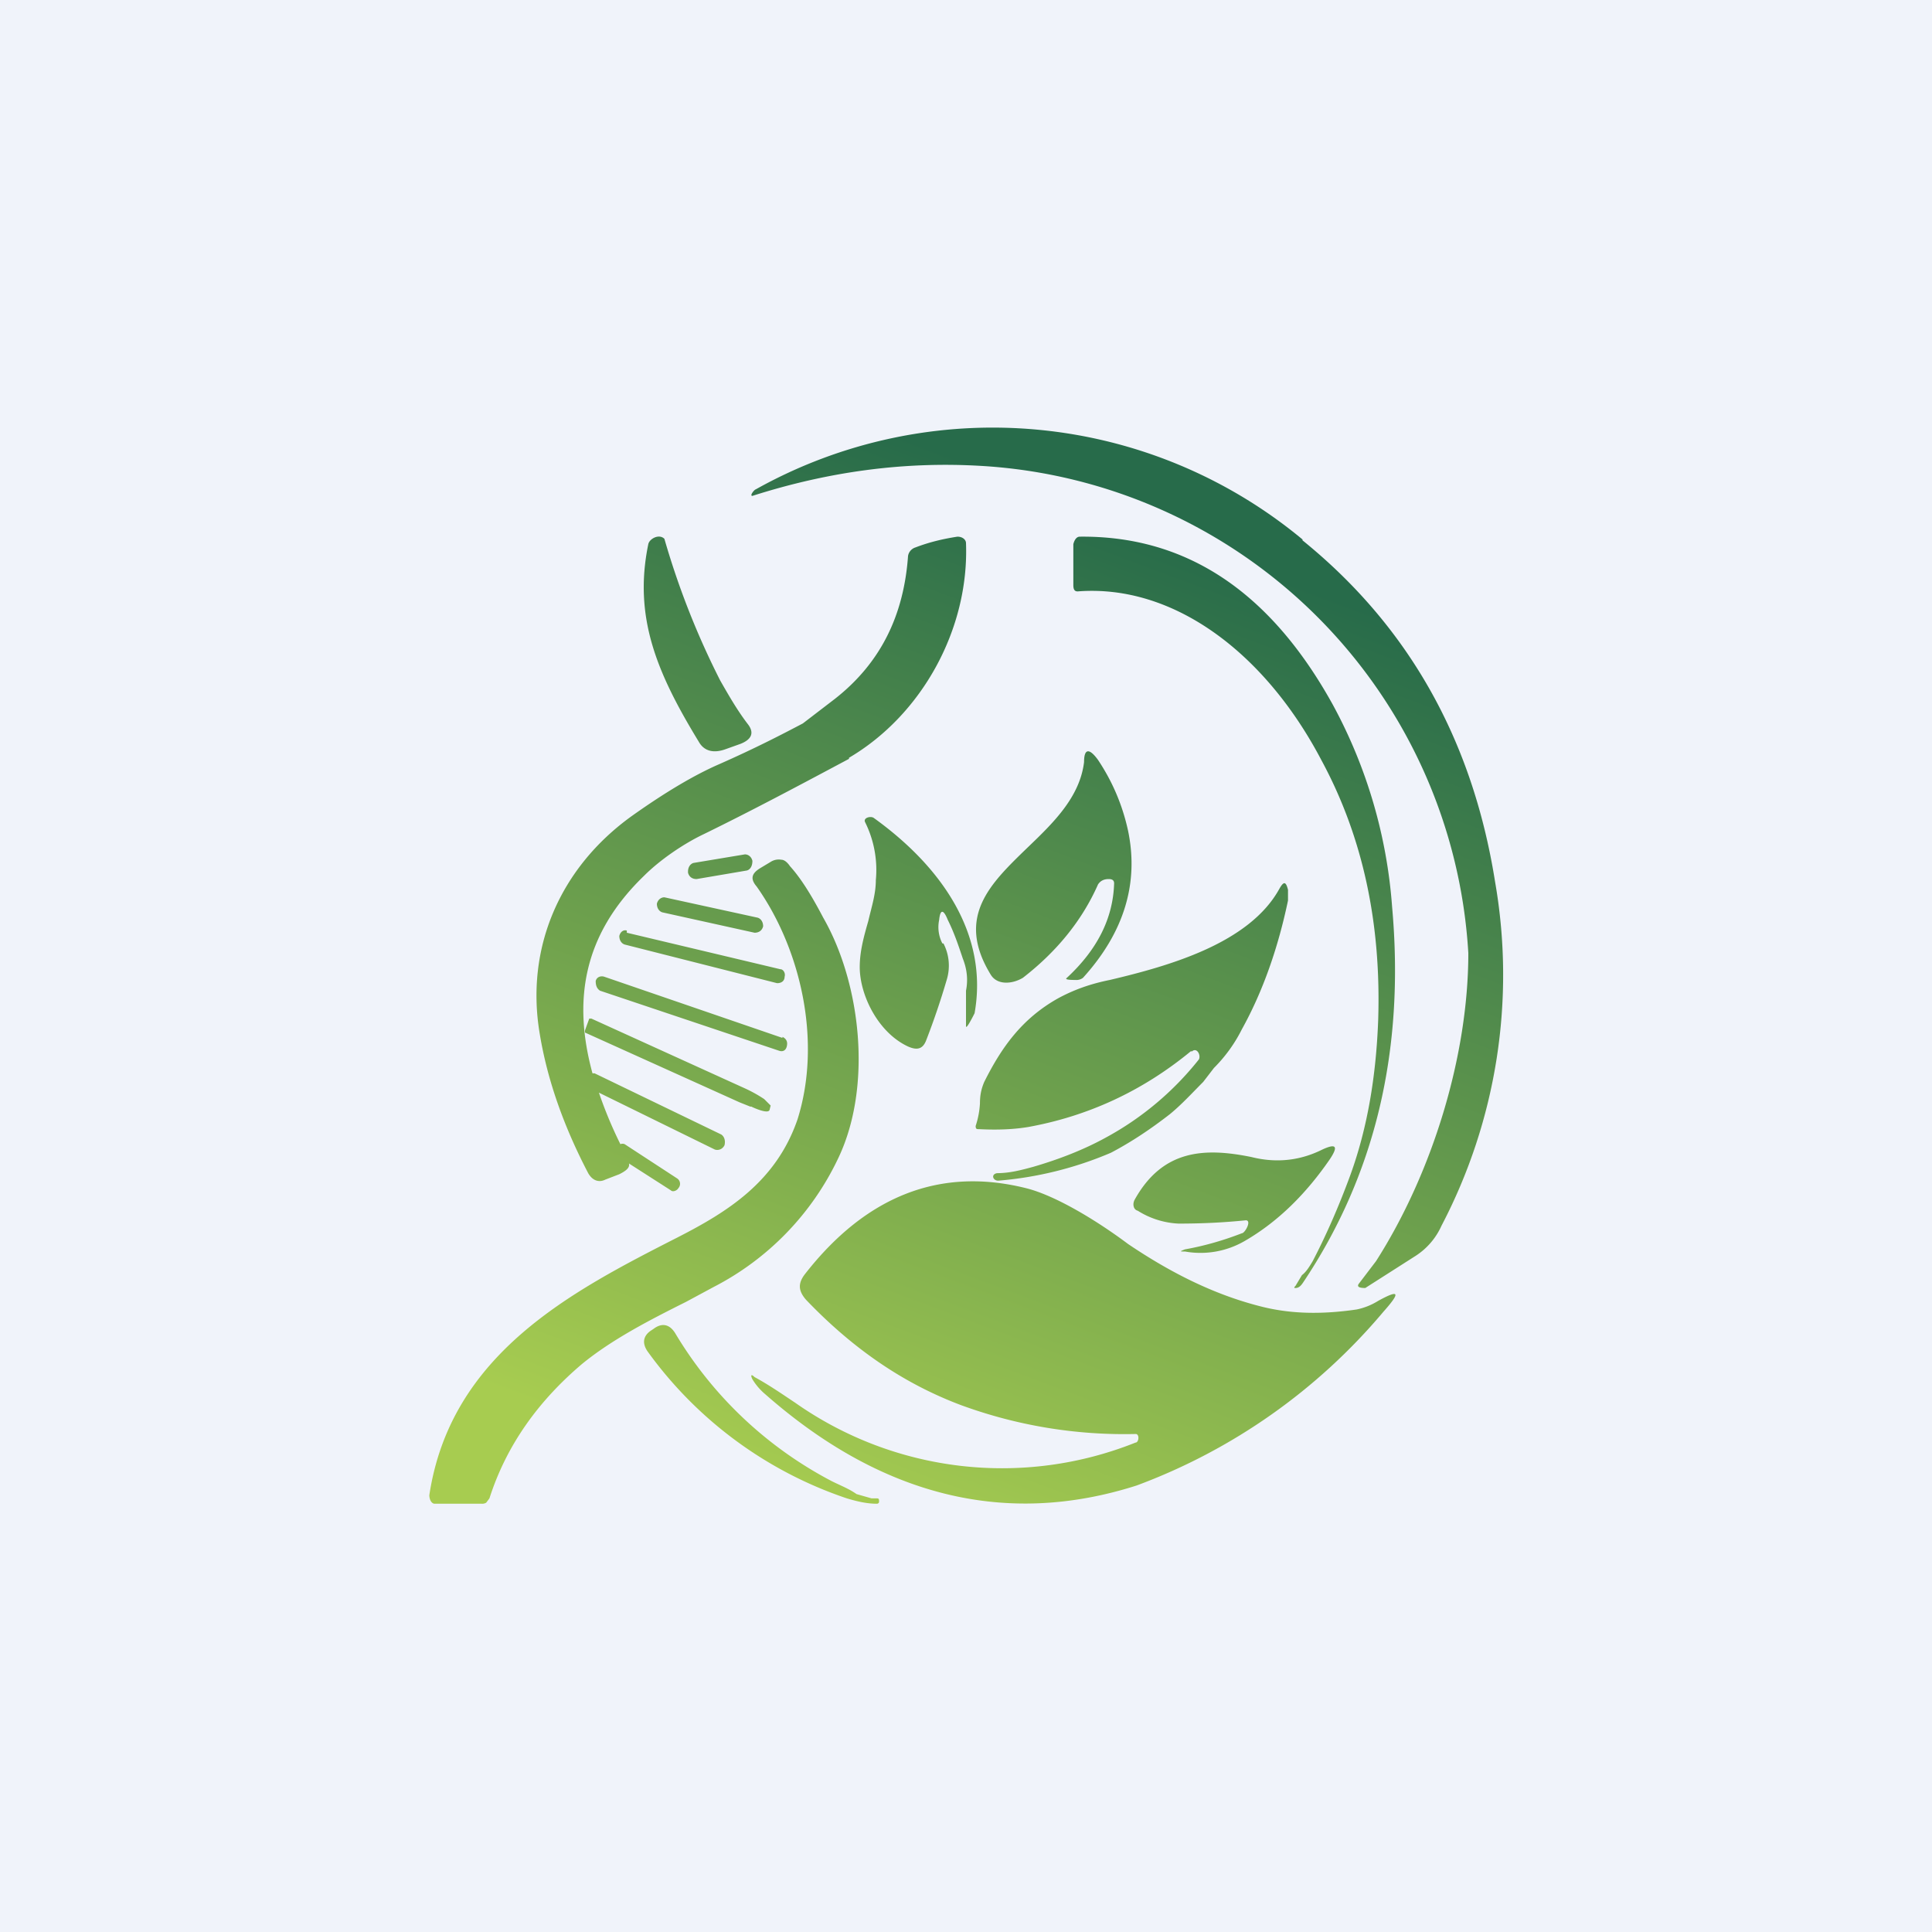
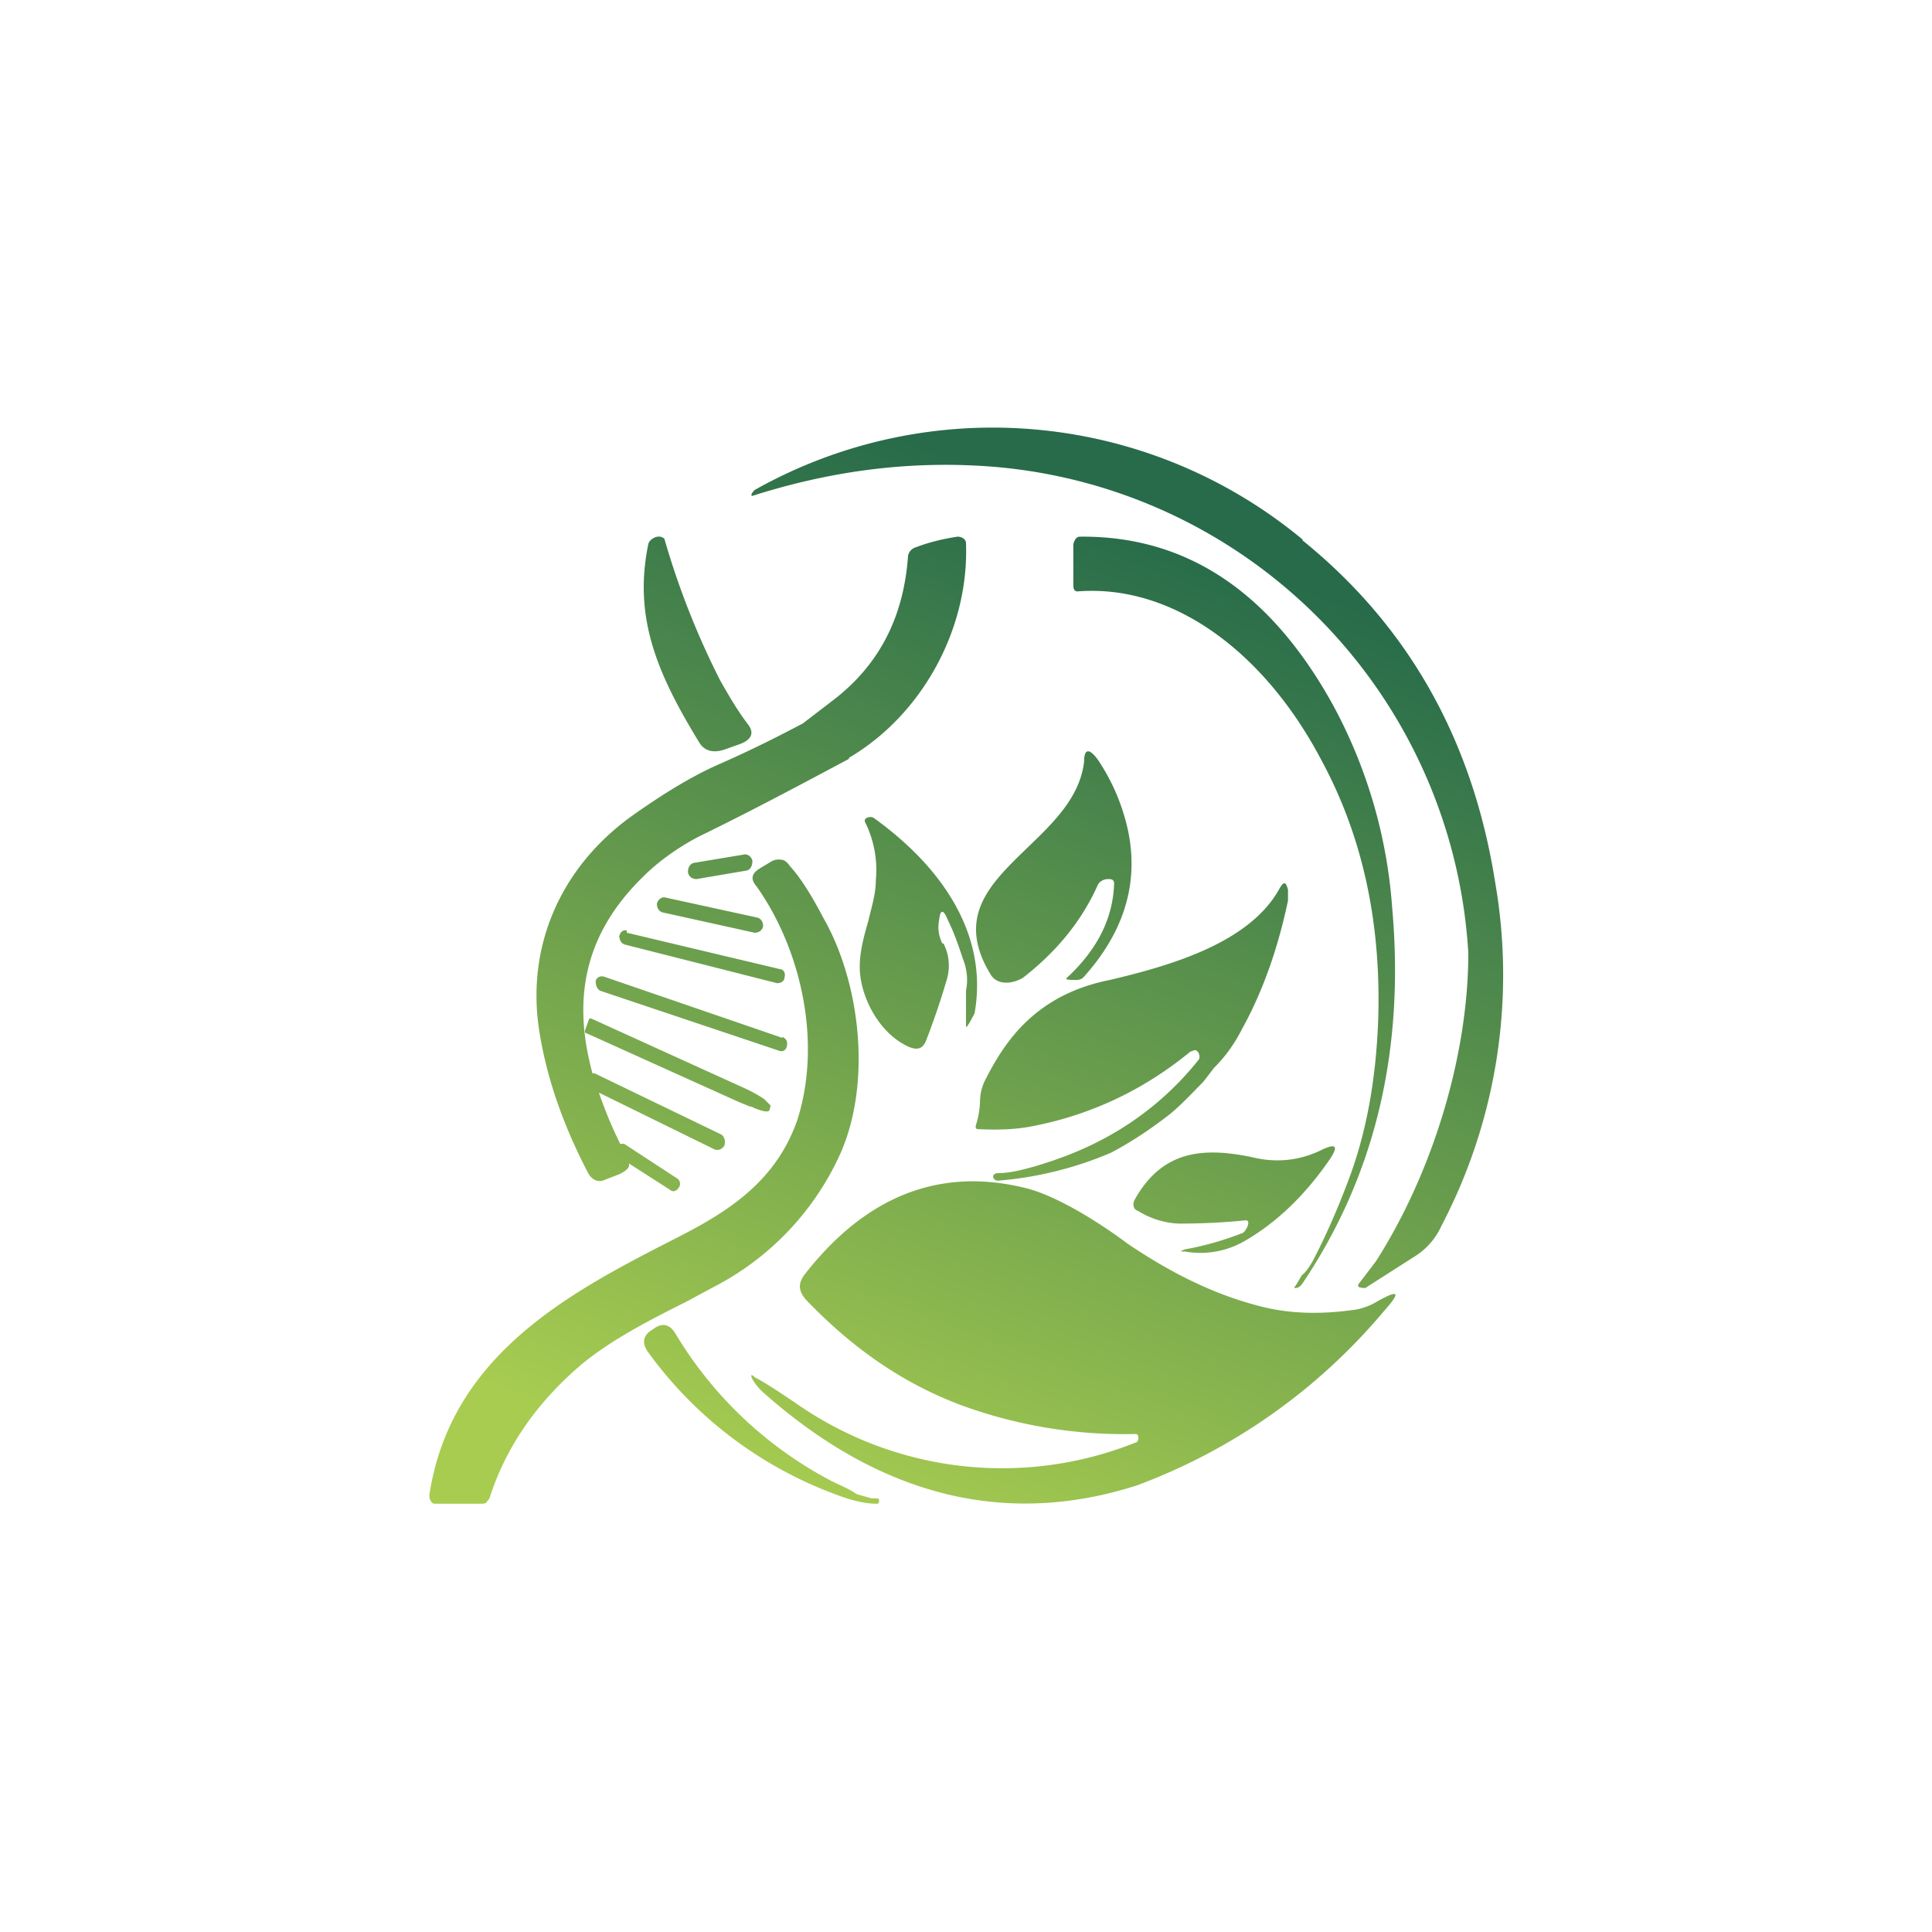
<svg xmlns="http://www.w3.org/2000/svg" width="18" height="18" viewBox="0 0 18 18">
-   <path fill="#F0F3FA" d="M0 0h18v18H0z" />
  <path d="M12.13 5.03c.99.8 1.59 1.86 1.8 3.19a5.04 5.04 0 0 1-.5 3.2.65.65 0 0 1-.24.28l-.47.3c-.02 0-.09 0-.06-.04l.16-.21c.53-.83.86-1.92.86-2.87a4.83 4.83 0 0 0-4.55-4.54c-.7-.04-1.4.05-2.12.28-.03 0 .02-.06.03-.06a4.52 4.52 0 0 1 5.1.47ZM7.91 7.06c.68-.4 1.12-1.2 1.09-2C9 5.03 8.97 5 8.92 5c-.13.02-.26.05-.39.1a.1.1 0 0 0-.07.08c-.04.56-.26 1-.68 1.33l-.3.23c-.19.1-.44.23-.78.38-.23.1-.5.26-.81.48-.67.48-1 1.23-.86 2.04.07.42.22.85.45 1.29.04.07.1.09.16.06l.13-.05c.06-.03.1-.06.09-.1l.39.25c.02.02.06 0 .07-.02a.06.06 0 0 0-.01-.09l-.49-.32a.05.05 0 0 0-.04 0 3.94 3.94 0 0 1-.2-.48l1.08.53c.03.01.07 0 .09-.04.01-.04 0-.08-.03-.1L5.54 10h-.02c-.18-.66-.1-1.28.48-1.84.15-.15.37-.3.56-.39.45-.22.9-.46 1.35-.7Zm-.94-.31c-.1-.13-.18-.27-.26-.41a7.48 7.48 0 0 1-.52-1.32c-.05-.05-.14 0-.15.05-.14.68.08 1.2.47 1.84.05.09.14.11.25.07l.14-.05c.1-.04.13-.1.07-.18Zm5.61 4.2c-.11.3-.23.57-.35.8-.03.05-.06.1-.1.13l-.06.1c-.02.02-.01.02 0 .02.03 0 .05-.02.07-.05.67-1 .95-2.16.83-3.5a4.65 4.65 0 0 0-.55-1.88C11.83 5.5 11.04 4.99 10.06 5c-.03 0-.05.03-.06.07v.38c0 .04.01.06.04.06.9-.07 1.75.58 2.27 1.57.39.72.56 1.53.53 2.43-.02.52-.1 1-.26 1.44ZM6.46 8.04l.48-.08c.03 0 .06.02.07.06 0 .05-.02.08-.05.09l-.47.08c-.04 0-.07-.02-.08-.06v-.01c0-.04.02-.07.05-.08Zm3.87.15c-.05 0-.08.02-.1.05-.15.34-.39.63-.7.87-.1.06-.24.07-.3-.03-.33-.54 0-.85.34-1.18.24-.23.49-.47.53-.8 0-.13.05-.13.13-.02.14.21.23.43.28.66.1.48-.03.94-.42 1.37a.1.1 0 0 1-.07.02c-.03 0-.11 0-.08-.02.28-.26.43-.55.44-.88 0-.03-.02-.04-.05-.04Zm-1.55.6a.33.33 0 0 1-.03-.22c.01-.1.04-.1.08 0 .06.12.1.24.14.36.04.1.05.2.03.3L9 9.56c0 .04.07-.1.08-.12.13-.73-.3-1.36-.94-1.82-.03-.02-.1 0-.08.04a1 1 0 0 1 .1.54c0 .13-.04.25-.07.38-.04.14-.08.28-.08.43 0 .26.17.61.45.74.09.04.14.02.17-.06a7 7 0 0 0 .19-.56.45.45 0 0 0-.03-.34Zm2.32 1c-.46.38-.97.61-1.52.71-.12.02-.27.03-.46.02-.02 0-.03 0-.03-.03a.81.81 0 0 0 .04-.21c0-.07.01-.13.04-.2.16-.32.35-.59.69-.78.13-.07.28-.13.48-.17.55-.13 1.3-.34 1.58-.85.04-.07.06-.07.08.01v.1c-.09.43-.23.84-.43 1.2-.07.14-.16.26-.26.36l-.1.13c-.1.1-.2.21-.31.3-.18.14-.36.26-.55.36A3.37 3.37 0 0 1 9.3 11c-.05 0-.07-.06-.01-.07.12 0 .23-.03.34-.06.24-.07.47-.16.67-.27a2.82 2.82 0 0 0 .87-.73c.02-.04-.02-.12-.07-.07ZM7.06 8.55l-.87-.19c-.03 0-.06.02-.07.06 0 .04.02.07.05.08l.86.19c.04 0 .07-.02.08-.06 0-.04-.02-.07-.05-.08Zm-1.22.14 1.43.34c.03 0 .05.04.04.07 0 .04-.03.06-.07.06L5.82 8.8c-.03-.01-.05-.04-.05-.08.01-.04.04-.06.07-.05Zm1.45.98L5.63 9.1c-.03-.01-.07 0-.08.04 0 .04.01.07.04.09l1.67.56c.03.01.06 0 .07-.04.01-.04 0-.07-.04-.09Zm-1.78-.18h-.02l-.04.11v.02l1.44.65.1.04H7c.04.02.16.07.17.03l.01-.04-.06-.06a1.3 1.3 0 0 0-.18-.1l-1.43-.65Zm2.16-.94c.35.61.46 1.57.14 2.24a2.6 2.6 0 0 1-1.16 1.2l-.26.14c-.34.17-.69.35-.97.58-.4.34-.7.75-.86 1.25l-.03.04a.07.07 0 0 1-.04.01h-.44c-.03 0-.05-.04-.05-.08.2-1.32 1.33-1.9 2.31-2.4.47-.24.92-.52 1.12-1.1.23-.73.03-1.59-.38-2.17-.06-.07-.05-.12.03-.17l.1-.06a.14.14 0 0 1 .1-.02c.03 0 .06.03.08.06.1.11.2.27.31.48Zm3.93 2.82c-.2.02-.4.03-.62.03a.78.78 0 0 1-.38-.12c-.04-.01-.05-.06-.03-.1.26-.47.65-.49 1.09-.4.24.06.46.03.66-.07.13-.06.15-.03.07.09-.22.32-.48.58-.79.76a.82.82 0 0 1-.56.1c-.05 0-.05 0 0-.02.17-.03.35-.08.53-.15.03 0 .1-.13.03-.12Zm-1.01 1.99a4.42 4.42 0 0 1-1.64-.27c-.53-.2-1-.52-1.44-.98-.07-.08-.08-.15-.01-.24.57-.73 1.26-1 2.06-.8.28.07.67.31.95.52.4.27.8.47 1.23.58.27.07.56.08.9.03a.61.61 0 0 0 .2-.08c.2-.11.21-.08.05.1a5.51 5.51 0 0 1-2.3 1.62c-1.22.39-2.38.1-3.46-.85a.56.56 0 0 1-.12-.14c-.02-.04-.01-.05.02-.02.13.07.26.16.38.24a3.35 3.35 0 0 0 3.17.37c.03 0 .04-.08 0-.08Zm-4.55-.76a3.77 3.77 0 0 0 1.85 1.36c.1.03.19.05.28.05 0 0 .02 0 .02-.02s0-.03-.02-.03h-.05l-.14-.04c-.07-.05-.15-.08-.23-.12a3.69 3.69 0 0 1-1.46-1.38c-.05-.08-.12-.1-.2-.04l-.03.02c-.07.05-.08.12-.02.2Z" fill="url(#agddjxaai)" />
  <defs>
    <linearGradient id="agddjxaai" x1="10.35" y1="4.79" x2="6.97" y2="13.82" gradientUnits="userSpaceOnUse">
      <stop stop-color="#276B4A" />
      <stop offset="1" stop-color="#A7CC50" />
    </linearGradient>
  </defs>
</svg>